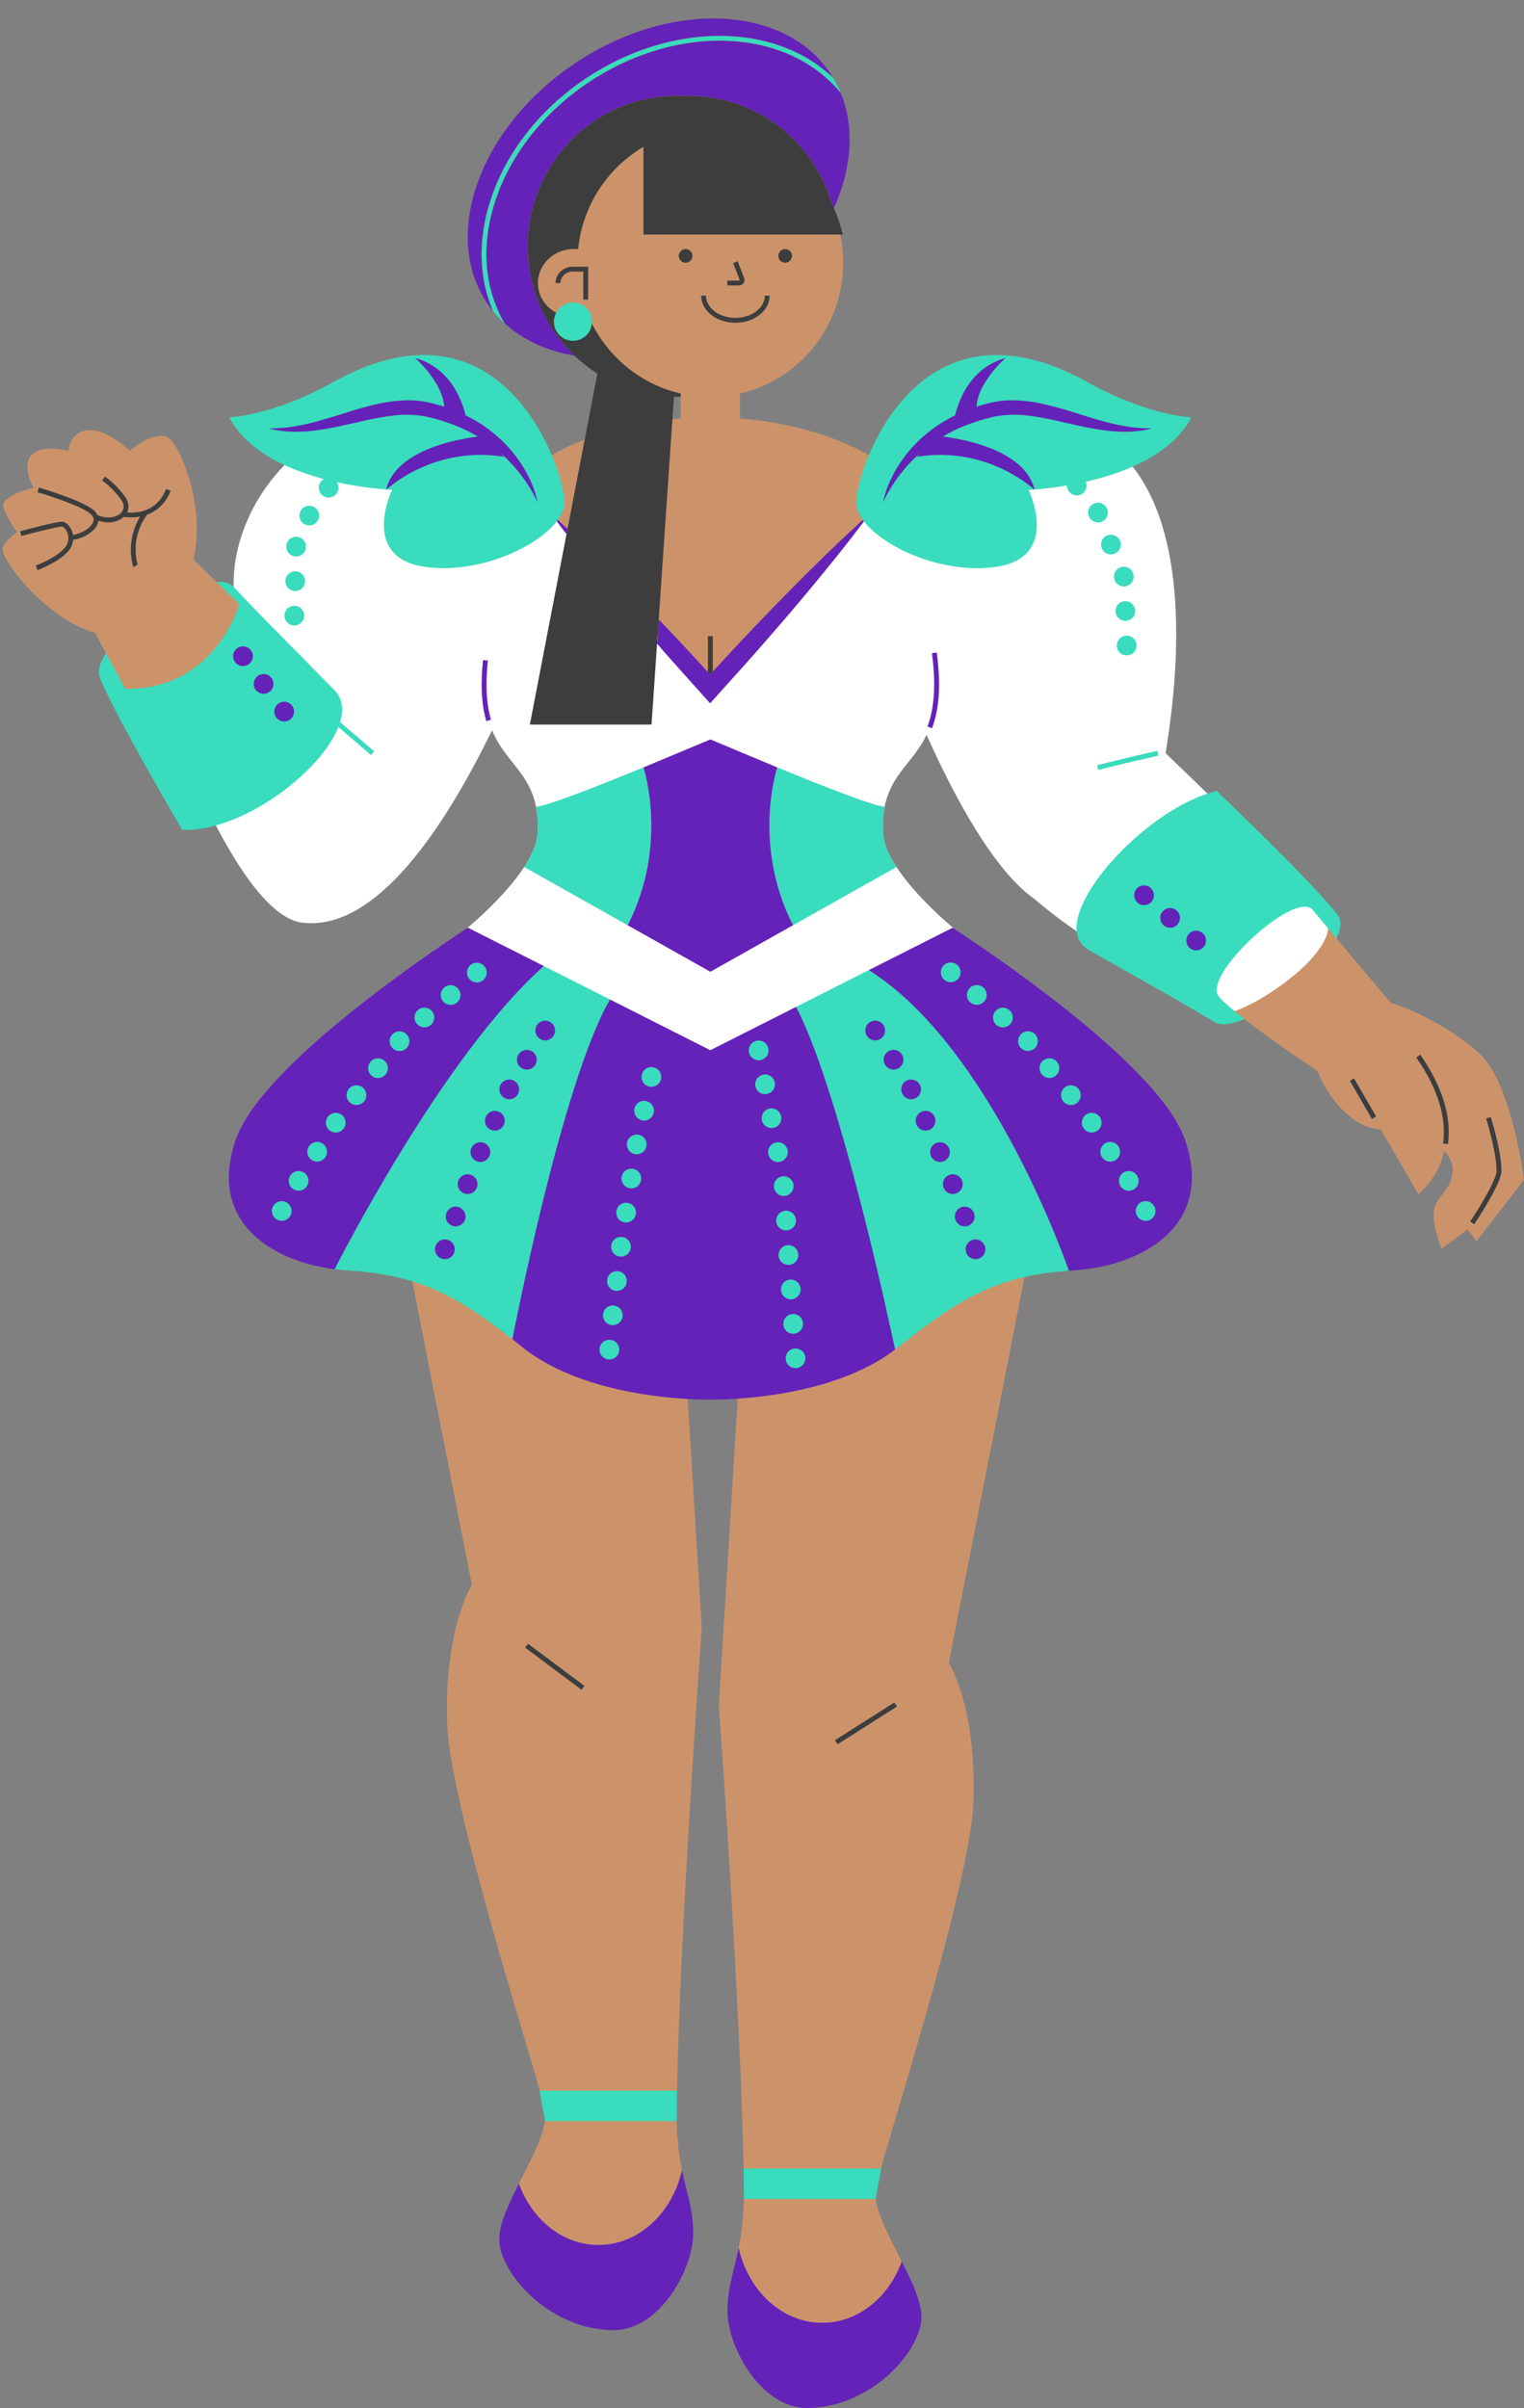
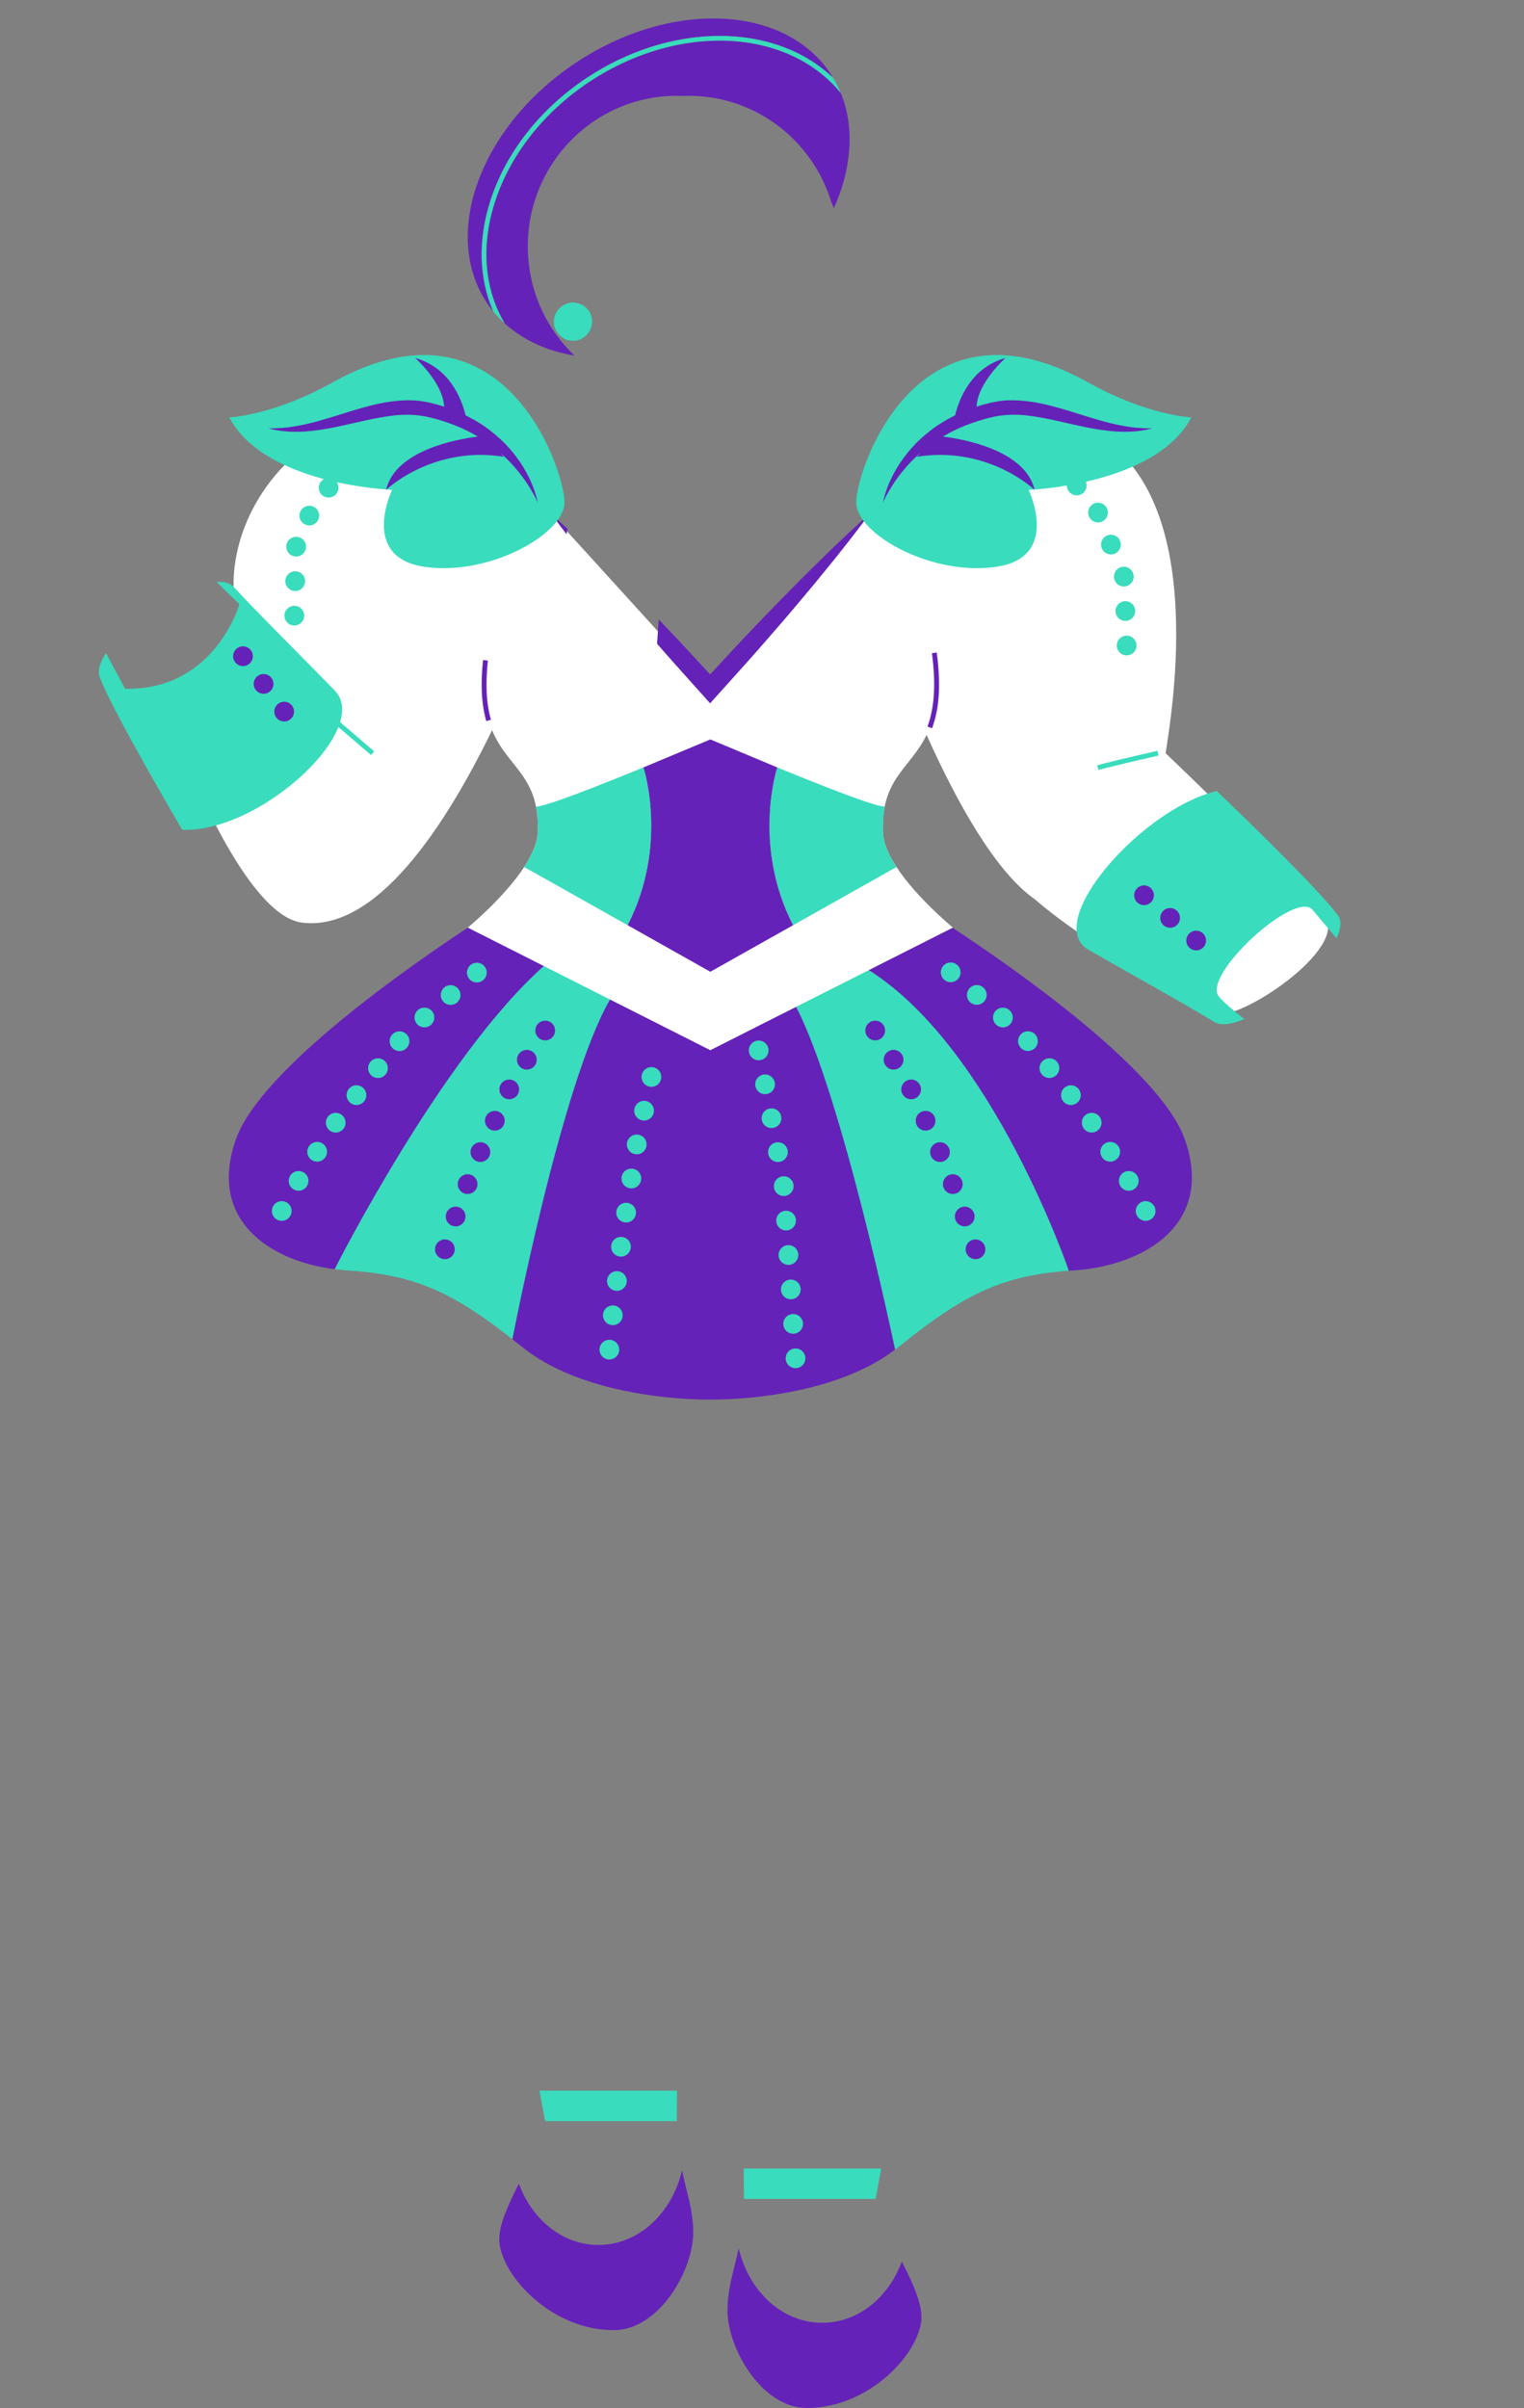
<svg xmlns="http://www.w3.org/2000/svg" height="503.9" preserveAspectRatio="xMidYMid meet" version="1.0" viewBox="-458.2 31.9 318.9 503.9" width="318.9" zoomAndPan="magnify">
  <rect x="-458.2" y="31.9" width="318.9" height="503.9" fill="#808080" stroke="none" />
  <g id="change1_1">
-     <path d="M-148.198,252.765c-3.527-3.573-11.54-8.691-19.011-11.042c-2.572-3.062-7.442-8.862-11.336-13.499 c-0.247-0.294-0.489-0.582-0.727-0.865c0.481-1.128,0.822-2.498,0.182-3.369c-4.044-5.502-21.873-22.655-24.8-25.461 c-0.396,0.107-0.829,0.239-1.327,0.402l-0.587,0.192l-0.442-0.431c-5.001-4.877-8.744-8.45-8.746-8.452l-0.377-0.359l0.071-0.516 c0.047-0.338,0.118-0.802,0.206-1.381c5.191-33.946-0.888-50.174-6.902-57.809l-0.813-1.033l1.203-0.529 c5.089-2.239,8.786-5.1,11.014-8.517c-3.202-0.411-10.774-1.907-20.44-7.297c-6.659-3.714-12.915-5.597-18.594-5.597 c-15.591,0-23.246,14.205-25.814,20.313l-0.441,1.048l-0.878-0.49c0.125-0.317,0.244-0.63,0.38-0.954 c-7.353-4.099-16.725-6.843-26.983-7.64v-5.228c12.371-2.847,21.607-14.017,21.607-27.373c0-2.026-0.217-4-0.621-5.905h-1.041 l-0.216-1.018h0.457c-0.285-0.963-0.762-2.418-1.469-4.124l-0.168-0.406l0.179-0.4c3.679-8.214,4.192-16.457,1.444-23.213 c-0.202-0.498-0.44-1.019-0.766-1.662c-0.247-0.488-0.53-0.996-0.843-1.511l-0.107-0.177c-0.134-0.222-0.267-0.444-0.412-0.661 c-4.692-7.003-13.31-11.02-23.645-11.02c-9.421,0-19.492,3.27-28.356,9.209c-9.412,6.305-16.469,14.887-19.868,24.167 c-3.359,9.166-2.735,17.907,1.757,24.612c0.664,0.991,1.419,1.932,2.342,2.909c3.751,3.961,9.023,6.596,15.244,7.619l0.311,0.051 l0.228,0.218c1.429,1.366,2.994,2.594,4.653,3.652l0.583,0.372l-2.897,15.058l-0.526,0.203c-0.201,0.078-0.397,0.163-0.597,0.242 l0.229-1.192c-2.45,0.948-4.752,2.027-6.889,3.217c0.136,0.324,0.255,0.637,0.38,0.954l-0.878,0.49l-0.441-1.048 c-2.568-6.108-10.223-20.313-25.814-20.313c-5.679,0-11.935,1.883-18.594,5.597c-9.665,5.391-17.237,6.886-20.44,7.297 c2.122,3.253,5.58,6.004,10.302,8.193l1.308,0.607l-1.009,1.03c-6.64,6.774-10.521,16.02-10.381,24.735l0.043,2.677l-1.811-1.972 c-0.361-0.392-0.959-0.61-1.754-0.668l-1.046-1.02l-4.837-4.713c2.626-11.515-2.872-23.313-4.861-25.152 c-2.715-2.51-8.545,2.426-8.545,2.426s-4.271-4.481-8.433-4.309c-4.161,0.172-4.295,4.315-4.295,4.315s-5.633-1.481-7.79,0.891 c-2.157,2.371,0.478,6.838,0.478,6.838s-4.188,0.79-6.08,2.828c-0.879,0.946,0.686,3.732,2.614,6.445 c-1.573,1.185-2.754,2.351-2.989,3.299c-0.573,2.313,8.868,14.738,19.313,17.786l2.284,4.247l0.555,1.033 c-0.916,1.516-1.235,2.773-0.908,3.649c2.385,6.398,14.846,27.773,16.895,31.272c0.063,0.001,0.127,0.001,0.19,0.001 c1.83,0,3.848-0.302,5.999-0.898l0.795-0.22l0.38,0.731c6.412,12.327,12.36,19.17,17.204,19.79c0.608,0.078,1.227,0.117,1.84,0.117 c14.502,0,28.079-21.651,36.916-39.813l0.993-2.042l0.864,2.1c1.1,2.673,2.666,4.645,4.181,6.552c2.063,2.596,4.195,5.281,5.06,9.6 c0.082,0.394,0.151,0.804,0.208,1.228c0.045,0.329,0.077,0.676,0.108,1.027l0.035,0.358c0.03,0.429,0.047,0.877,0.057,1.383 l0.004,0.132c0.005,0.524-0.003,1.07-0.028,1.637c-0.006,0.141-0.022,0.284-0.038,0.428l-0.022,0.212 c-0.007,0.085-0.015,0.169-0.028,0.256c-0.02,0.137-0.048,0.275-0.096,0.513c0,0-0.058,0.302-0.083,0.405 c-0.036,0.149-0.079,0.301-0.123,0.452c0,0-0.101,0.356-0.136,0.466c-0.054,0.167-0.115,0.335-0.191,0.544l-0.138,0.367 c-0.071,0.178-0.148,0.359-0.225,0.534l-0.167,0.373c-0.085,0.182-0.173,0.365-0.266,0.551l-0.188,0.365 c-0.094,0.179-0.19,0.358-0.291,0.538l-0.223,0.387c-0.097,0.168-0.196,0.335-0.298,0.5c-0.098,0.161-0.2,0.321-0.303,0.481 c-3.314,5.183-8.659,10.128-11.02,12.191l0.229,0.117l-1.462,0.962c-9.98,6.567-42.944,29.126-48.121,43.717 c-2.161,6.092-1.904,11.379,0.764,15.713c3.293,5.349,10.233,9.058,19.078,10.179c0.847,0.106,1.675,0.186,2.46,0.236 c0.899,0.058,1.77,0.125,2.623,0.204l0.951,0.101c0.503,0.052,1.007,0.104,1.493,0.165c0.3,0.037,0.592,0.081,0.883,0.123 l0.65,0.094c0.276,0.039,0.552,0.078,0.823,0.122c0.34,0.056,0.671,0.118,1.003,0.181l0.567,0.105 c0.235,0.044,0.47,0.087,0.702,0.135c0.36,0.075,0.714,0.158,1.068,0.242l0.372,0.087c0.256,0.06,0.511,0.118,0.765,0.183 c0.377,0.097,0.749,0.204,1.121,0.31c0,0,0.679,0.194,0.909,0.264l0.582,0.18l0.227,1.155c-0.329-0.112-0.658-0.225-0.99-0.328 c-0.039-0.012-0.079-0.022-0.118-0.034l12.482,63.588c0,0-5.726,8.67-5.195,28.673c0.412,15.523,15.163,62.203,19.412,77.107h1.04 l0.221,1.018h-0.128l0.973,5.316l-0.004,0.029h-1.026l-0.001-0.005c-0.498,3.652-3.103,8.422-5.474,13.105 c0.158,0.429,0.33,0.849,0.511,1.262c-0.152,0.303-0.31,0.606-0.458,0.909l-0.353,0.73l-0.389,0.822l-0.381,0.834l-0.367,0.841 c-0.394,0.928-0.708,1.761-0.983,2.617c-0.079,0.247-0.152,0.49-0.243,0.825c-0.063,0.231-0.119,0.458-0.166,0.671l-0.022,0.101 c-0.049,0.224-0.09,0.444-0.134,0.726c-0.035,0.23-0.063,0.456-0.08,0.678l-0.004,0.053c-0.034,0.458-0.031,0.857,0.009,1.217 c0.165,1.46,0.76,3.125,1.724,4.817c3.429,6.033,11.517,12.527,21.173,12.527c8.627,0,15.629-11.725,15.629-19.377 c0-0.547-0.023-1.069-0.057-1.578l-0.025-0.291c-0.032-0.408-0.072-0.809-0.122-1.204l-0.048-0.351 c-0.055-0.388-0.116-0.774-0.185-1.156l-0.047-0.265c-0.249-1.312-0.569-2.614-0.908-3.992l-0.349-1.43c0,0-0.089-0.38-0.172-0.736 c0.222-0.673,0.425-1.356,0.587-2.06c0.041,0.2,0.084,0.382,0.126,0.577c-0.631-2.944-1.163-6.443-1.231-11.151l-0.003,0.284h-1.007 c-0.002-0.1-0.007-0.192-0.008-0.293l0.057-6.032c0-0.012,0.001-0.025,0.001-0.038h1.018l-0.001,0.057 c0.698-35.401,5.186-96.951,5.186-96.951l-2.942-47.845c-0.321-0.018-0.677-0.043-1.024-0.066l-0.062-1.015l1.143,0.065 c1.96,0.109,3.418,0.125,4.113,0.125c0.345,0,0.531-0.004,0.582-0.004c0.007,0,0.196,0.004,0.545,0.004 c0.862,0,2.67-0.024,5.099-0.187l1.155-0.078l-0.062,1.016c-0.346,0.027-0.7,0.056-1.025,0.078l-3.948,64.197 c0,0,4.488,61.557,5.186,96.957l-0.001-0.063h1.018c0,0.018,0.001,0.036,0.001,0.054l0.056,6.041 c-0.001,0.093-0.006,0.177-0.008,0.268h-1.008l-0.003-0.284c-0.068,4.706-0.599,8.203-1.23,11.146 c0.041-0.193,0.085-0.374,0.125-0.572c0.162,0.704,0.365,1.387,0.587,2.059c-0.045,0.195-0.089,0.393-0.135,0.585l-0.39,1.602 c-0.338,1.37-0.656,2.665-0.904,3.972l-0.048,0.27c-0.069,0.379-0.13,0.763-0.196,1.232l-0.037,0.274 c-0.05,0.392-0.089,0.791-0.121,1.196l-0.024,0.294c-0.034,0.512-0.057,1.034-0.057,1.58c0,7.652,7.002,19.377,15.629,19.377 c9.656,0,17.745-6.494,21.173-12.528c0.962-1.69,1.559-3.356,1.724-4.815c0.038-0.339,0.043-0.711,0.013-1.193l-0.007-0.077 c-0.018-0.222-0.045-0.448-0.091-0.743c-0.034-0.218-0.076-0.439-0.143-0.753c-0.05-0.225-0.107-0.452-0.194-0.777 c-0.067-0.241-0.139-0.484-0.239-0.8c-0.254-0.786-0.568-1.62-0.964-2.552l-0.364-0.836l-0.662-1.43l-0.467-0.966 c-0.146-0.297-0.303-0.599-0.453-0.898c0.181-0.414,0.353-0.833,0.511-1.263c-2.371-4.683-4.976-9.453-5.474-13.105l-0.001,0.005 h-1.026L-276,491.99l0.974-5.316h-0.215l0.29-1.018h1.059c4.249-14.904,19-61.584,19.412-77.107 c0.531-20.003-5.195-28.673-5.195-28.673l15.855-80.771c-0.305,0.068-0.605,0.142-0.906,0.216c-0.061,0.015-0.122,0.031-0.183,0.046 l0.09-0.459l0.213-0.66l0.741-0.179c0.359-0.079,0.724-0.151,1.148-0.234c0.386-0.077,0.771-0.153,1.165-0.222 c0.311-0.054,0.627-0.102,0.944-0.152l0.161-0.025c0.433-0.067,0.865-0.132,1.309-0.192c0.347-0.046,0.702-0.088,1.063-0.129 c0.488-0.058,0.978-0.112,1.482-0.162c0.32-0.031,0.647-0.06,0.98-0.087c0.673-0.058,1.348-0.114,2.051-0.16 c9.6-0.616,17.557-4.361,21.285-10.016c2.905-4.407,3.247-9.827,1.018-16.111c-5.185-14.612-38.18-37.136-48.169-43.691 l-1.389-1.001l0.203-0.104c-2.343-2.047-7.618-6.927-10.937-12.062c-0.142-0.219-0.28-0.437-0.417-0.661l-0.214-0.36 c-0.104-0.177-0.206-0.353-0.304-0.529c-0.079-0.142-0.155-0.282-0.227-0.42c-0.088-0.164-0.172-0.328-0.254-0.492 c-0.073-0.146-0.143-0.292-0.211-0.437c-0.077-0.164-0.149-0.327-0.219-0.489c-0.063-0.145-0.124-0.289-0.182-0.434 c-0.068-0.17-0.13-0.339-0.208-0.557c-0.044-0.121-0.087-0.242-0.127-0.363c-0.055-0.169-0.101-0.337-0.158-0.537 c0,0-0.082-0.29-0.104-0.383c-0.043-0.18-0.077-0.358-0.109-0.536c0,0-0.061-0.305-0.073-0.386 c-0.036-0.241-0.057-0.479-0.076-0.746l-0.015-0.169c-0.025-0.557-0.033-1.091-0.028-1.607c0.002-0.184,0.01-0.359,0.018-0.534 l0.017-0.438c0.006-0.184,0.012-0.368,0.024-0.544c0.014-0.202,0.035-0.394,0.057-0.586l0.039-0.376 c0.014-0.144,0.028-0.288,0.047-0.427c0.059-0.432,0.128-0.85,0.209-1.248c0.867-4.327,3-7.011,5.063-9.607 c1.334-1.679,2.713-3.414,3.768-5.621l0.948-1.981l0.9,2.003c7.915,17.623,15.653,29.395,22.375,34.044l0.083,0.063 c2.498,2.137,5.395,4.352,8.609,6.586l0.385,0.268l0.047,0.467c0.139,1.392,0.791,2.404,1.994,3.094 c3.434,1.971,6.905,3.932,10.235,5.813c6.161,3.481,11.98,6.769,16.06,9.275c0.356,0.219,0.841,0.33,1.438,0.33 c0.924,0,2.08-0.273,3.419-0.783c0.303,0.242,0.613,0.487,0.932,0.736c6.32,4.929,15.336,10.878,15.336,10.878l0,0 c2.096,5.688,6.853,10.49,10.305,11.607c0.998,0.323,1.984,0.526,2.945,0.66l7.804,13.48c0,0,4.118-3.085,5.451-9.126 c1.059,1.331,1.842,2.749,1.759,4.165c-0.151,2.589-1.109,3.624-3.224,6.448c-2.115,2.824,0.911,9.951,0.911,9.951l5.438-4.079 l1.813,2.51l9.97-12.864C-139.303,278.777-141.764,259.283-148.198,252.765z M-453.221,143.465l-0.548,0.413l-0.221-0.808 c0.076-0.021,0.226-0.062,0.409-0.111L-453.221,143.465z M-449.552,134.705l-0.777,0.148l0.273-0.933 c0.008,0.002,0.04,0.012,0.054,0.016L-449.552,134.705z M-315.758,114.252v0.652v4.576c-0.582,0.045-1.162,0.096-1.738,0.154 l-0.071,1.03l-1.028,0.103l0.406-5.921l0.589,0.981l0.433-1.935c0,0,0.019,0.001,0.025,0.001 C-316.685,114.023-316.225,114.145-315.758,114.252z M-156.222,271.167c0.019-0.139,0.028-0.279,0.044-0.418l0.377,0.475 L-156.222,271.167z" fill="#CC936B" />
-   </g>
+     </g>
  <g id="change2_1">
    <path d="M-203.594,243.846c-3.094-1.847-24.162-11.832-38.125-23.819c-8.218-5.775-16.268-20.26-22.599-34.355 c-3.388,7.085-9.628,9.085-9.116,20.503c0.362,8.145,14.639,19.822,14.639,19.822l-50.764,45.075l-50.764-45.075 c0,0,14.277-11.677,14.639-19.822c0.535-11.928-6.297-13.579-9.55-21.485c-9.855,20.255-24.276,42.249-39.801,40.26 c-11.727-1.502-24.332-34.243-24.332-34.243l12.011-32.046l-1.98-2.489c0,0,0.018-1.002,0.01-1.493 c-0.238-14.888,10.574-29.757,24.302-34.028c19.657-6.115,31.783,8.851,37.932,20.299l4.21-1.538l33.273,36.612l33.375-36.612 l4.21,1.538c6.149-11.448,18.275-26.415,37.932-20.299c30.544,9.503,20.692,62.421,19.804,68.855c0,0,27.951,26.675,33.266,33.883 C-175.709,230.595-199.818,246.1-203.594,243.846z" fill="#FFF" />
  </g>
  <g id="change3_1">
    <path d="M-211.258,270.574c2.228,6.283,1.884,11.704-1.021,16.11c-3.728,5.655-11.686,9.402-21.289,10.022 c-0.453,0.029-0.881,0.068-1.321,0.102c0.229,0.634,0.348,0.983,0.348,0.983c-0.338,0.025-0.657,0.06-0.988,0.088 c-0.325,0.028-0.65,0.055-0.968,0.087c-0.495,0.048-0.98,0.103-1.461,0.16c-0.351,0.041-0.704,0.082-1.048,0.128 c-0.436,0.058-0.863,0.123-1.289,0.189c-0.364,0.056-0.729,0.112-1.087,0.174c-0.393,0.069-0.78,0.145-1.165,0.221 c-0.369,0.073-0.74,0.145-1.103,0.225c-0.363,0.08-0.721,0.169-1.078,0.257c-0.371,0.091-0.742,0.181-1.107,0.28 c-0.34,0.092-0.675,0.195-1.011,0.295c-0.373,0.111-0.747,0.221-1.116,0.342c-0.322,0.105-0.64,0.222-0.96,0.335 c-0.376,0.133-0.752,0.264-1.126,0.408c-0.309,0.119-0.618,0.251-0.926,0.378c-0.38,0.157-0.76,0.31-1.139,0.479 c-0.3,0.134-0.601,0.281-0.901,0.422c-0.388,0.183-0.775,0.362-1.165,0.558c-0.293,0.148-0.589,0.31-0.883,0.466 c-0.399,0.211-0.797,0.418-1.199,0.644c-0.288,0.162-0.582,0.34-0.872,0.51c-0.415,0.242-0.828,0.48-1.248,0.739 c-0.284,0.175-0.575,0.367-0.861,0.549c-0.436,0.277-0.87,0.549-1.315,0.845c-0.277,0.184-0.564,0.387-0.844,0.579 c-0.466,0.318-0.929,0.63-1.407,0.969c-0.267,0.189-0.546,0.398-0.817,0.594c-0.504,0.365-1.005,0.724-1.524,1.112 c-0.256,0.191-0.525,0.402-0.784,0.599c-0.551,0.418-1.098,0.831-1.668,1.276c-0.139,0.109-0.288,0.23-0.428,0.34 c-0.699,0.549-1.404,1.106-2.136,1.696c-0.244,0.193-0.479,0.387-0.733,0.57c0,0-0.002-0.008-0.002-0.009 c-0.006-0.031-0.087-0.42-0.234-1.107c-12.774,10.034-33.741,10.552-37.846,10.552c-0.355,0-0.547-0.005-0.554-0.005 c-0.053,0-0.245,0.005-0.6,0.005c-4.14,0-25.437-0.521-38.186-10.805c-0.834-0.674-1.642-1.313-2.436-1.933 c-0.143,0.725-0.22,1.124-0.22,1.124c-0.011-0.009-0.021-0.016-0.032-0.025c-0.661-0.52-1.301-1.012-1.936-1.496 c-0.195-0.149-0.395-0.303-0.588-0.449c-0.539-0.407-1.063-0.791-1.586-1.173c-0.266-0.194-0.534-0.391-0.796-0.579 c-0.468-0.335-0.926-0.654-1.382-0.969c-0.296-0.205-0.593-0.41-0.885-0.607c-0.425-0.286-0.843-0.559-1.26-0.828 c-0.307-0.198-0.614-0.395-0.917-0.584c-0.4-0.25-0.796-0.49-1.19-0.725c-0.308-0.183-0.616-0.364-0.921-0.538 c-0.385-0.22-0.768-0.433-1.15-0.64c-0.305-0.165-0.61-0.326-0.913-0.482c-0.378-0.195-0.756-0.385-1.133-0.567 c-0.302-0.146-0.604-0.286-0.906-0.424c-0.376-0.172-0.753-0.341-1.129-0.501c-0.3-0.127-0.601-0.248-0.902-0.368 c-0.379-0.151-0.759-0.301-1.14-0.441c-0.299-0.11-0.6-0.212-0.901-0.314c-0.386-0.132-0.773-0.264-1.163-0.385 c-0.3-0.093-0.606-0.178-0.909-0.265c-0.396-0.113-0.791-0.228-1.193-0.331c-0.307-0.079-0.621-0.149-0.932-0.222 c-0.407-0.096-0.812-0.193-1.227-0.279c-0.322-0.067-0.654-0.125-0.982-0.186c-0.414-0.078-0.825-0.158-1.248-0.228 c-0.365-0.06-0.743-0.11-1.116-0.164c-0.399-0.058-0.792-0.119-1.2-0.171c-0.524-0.066-1.067-0.12-1.608-0.176 c-0.27-0.028-0.531-0.061-0.806-0.087c-0.84-0.078-1.701-0.146-2.588-0.203c-0.842-0.05-1.685-0.131-2.527-0.241 c-0.013-0.002-0.026-0.002-0.039-0.004l0-0.001c0.001-0.002,0.174-0.345,0.495-0.967c-8.637-1.003-15.705-4.594-19.153-9.823 c-2.905-4.408-3.248-9.828-1.021-16.112c5.104-14.364,37.108-36.431,47.633-43.383l15.014,7.587c0.27-0.247,0.541-0.494,0.811-0.733 l13.84,6.994c-0.166,0.287-0.332,0.585-0.498,0.89l21.499,10.864l18.409-9.304c-0.153-0.311-0.306-0.615-0.458-0.909l15.207-7.685 c0.331,0.208,0.659,0.424,0.986,0.642l16.471-8.325C-248.405,234.153-216.361,256.199-211.258,270.574z M-396.612,158.66 c-1.14,0-2.063,0.924-2.063,2.063c0,1.14,0.924,2.063,2.063,2.063c1.14,0,2.063-0.924,2.063-2.063 C-394.549,159.584-395.473,158.66-396.612,158.66z M-396.423,151.441c-1.14,0-2.063,0.924-2.063,2.063 c0,1.14,0.924,2.063,2.063,2.063c1.14,0,2.063-0.924,2.063-2.063C-394.359,152.364-395.283,151.441-396.423,151.441z M-396.233,144.221c-1.14,0-2.063,0.924-2.063,2.063c0,1.14,0.924,2.063,2.063,2.063c1.14,0,2.063-0.924,2.063-2.063 C-394.169,145.145-395.093,144.221-396.233,144.221z M-277.412,140.99c4.363,5.647,16.733,11.136,27.705,9.506 c13.575-2.017,6.736-16.091,6.736-16.091s0.431-0.016,1.194-0.072c-0.01-0.009-0.031-0.027-0.047-0.041 c0.031-0.002,0.058-0.01,0.086-0.018c0.005,0.018,0.011,0.036,0.016,0.054c1.382-0.103,3.813-0.339,6.771-0.841 c0,0.001,0,0.002,0,0.003c0,1.14,0.924,2.063,2.063,2.063c1.14,0,2.063-0.924,2.063-2.063c0-0.28-0.057-0.547-0.158-0.791 c3.14-0.716,6.548-1.727,9.79-3.154c5.113-2.25,9.797-5.528,12.288-10.313c0,0-9.049-0.307-21.627-7.322 c-26.71-14.897-40.517,2.541-45.843,15.21c-1.848,4.395-2.677,8.217-2.668,9.915c0.007,1.167,0.512,2.405,1.402,3.641 C-277.566,140.782-277.492,140.886-277.412,140.99z M-391.414,139.786c0-1.14-0.924-2.063-2.063-2.063 c-1.14,0-2.063,0.924-2.063,2.063c0,1.14,0.924,2.063,2.063,2.063C-392.338,141.849-391.414,140.925-391.414,139.786z M-345.729,206.651c-0.011,0.105-0.016,0.209-0.032,0.315c-0.022,0.152-0.057,0.307-0.087,0.461 c-0.024,0.122-0.045,0.243-0.074,0.366c-0.037,0.155-0.084,0.313-0.129,0.47c-0.035,0.124-0.069,0.247-0.109,0.371 c-0.052,0.161-0.111,0.323-0.17,0.485c-0.044,0.121-0.088,0.242-0.136,0.364c-0.067,0.168-0.139,0.337-0.213,0.505 c-0.051,0.117-0.102,0.233-0.157,0.35c-0.08,0.173-0.164,0.346-0.251,0.52c-0.058,0.116-0.118,0.233-0.179,0.349 c-0.09,0.172-0.183,0.343-0.279,0.515c-0.07,0.125-0.142,0.249-0.215,0.374c-0.094,0.16-0.188,0.32-0.286,0.481 c-0.095,0.155-0.194,0.31-0.293,0.464c-0.058,0.091-0.113,0.183-0.173,0.274l21.643,12.179c8.656-16.899,3.306-33.014,3.305-33.015 c-9.592,3.934-20.862,8.369-22.484,8.181h0c0.077,0.372,0.142,0.759,0.197,1.159c0.043,0.313,0.073,0.644,0.102,0.976 c0.01,0.116,0.026,0.225,0.034,0.344c0.029,0.411,0.045,0.841,0.052,1.282c0.001,0.059,0.006,0.112,0.006,0.172 c0.006,0.509-0.002,1.036-0.026,1.586C-345.689,206.334-345.712,206.494-345.729,206.651z M-334.293,99.208 c0-2.212-1.793-4.005-4.005-4.005c-1.532,0-2.848,0.87-3.521,2.134c-0.299,0.561-0.484,1.191-0.484,1.87 c0,2.212,1.793,4.005,4.005,4.005c2.07,0,3.753-1.576,3.963-3.59C-334.32,99.485-334.293,99.35-334.293,99.208z M-178.269,223.387 c-4.49-6.11-25.324-25.983-25.324-25.983c-0.638,0.15-1.287,0.346-1.941,0.56c-12.859,4.228-28.208,20.44-27.369,28.819 c0.165,1.643,0.95,2.985,2.5,3.875c9.861,5.659,20.03,11.24,26.268,15.072c1.39,0.854,3.671,0.516,6.322-0.585 c-2.336-1.821-4.306-3.504-5.313-4.695c-3.733-4.412,15.98-22.468,19.584-18.177c1.003,1.194,2.852,3.396,4.996,5.95 C-177.611,226.274-177.401,224.569-178.269,223.387z M-344.147,475.724l0.001,0.005h27.556l0.003-0.284l0.056-6.022l0.001-0.057 h-28.781L-344.147,475.724z M-355.035,96.997c0.377,0.467,0.771,0.916,1.18,1.349c0.011,0.012,0.022,0.023,0.033,0.035 c0.408,0.431,0.832,0.846,1.27,1.244c-0.009-0.015-0.016-0.03-0.025-0.045c-4.267-7.243-5.009-16.186-2.058-25.375 c3.148-9.804,10.111-18.706,19.606-25.067c8.396-5.625,18.123-8.722,27.388-8.722c10.599,0,19.705,3.991,25.4,11.016l0,0 c0,0,0-0.001-0.001-0.001c-0.23-0.564-0.484-1.119-0.761-1.665c-0.013-0.025-0.026-0.049-0.039-0.074 c-0.273-0.535-0.566-1.061-0.88-1.579c0,0,0,0,0-0.001l0,0c-5.888-5.592-14.227-8.715-23.719-8.715 c-9.465,0-19.392,3.159-27.954,8.894c-9.685,6.488-16.79,15.58-20.009,25.602c-2.634,8.203-2.408,16.229,0.568,23.101 C-355.035,96.995-355.035,96.996-355.035,96.997z M-302.585,485.719l0.056,6.016l0.003,0.284h27.556l0.001-0.005l1.164-6.359 h-28.781L-302.585,485.719z M-387.393,184.034l6.832,5.858l0.663-0.774l-7.134-6.117c0.779-2.594,0.529-4.924-1.147-6.642 c-7.938-8.14-16.195-16.29-21.148-21.681c-0.757-0.824-2.001-1.114-3.551-0.999l4.764,4.642c0,0-5.091,18.095-23.905,17.695 l-3.999-7.436c-1.26,1.9-1.82,3.66-1.307,5.037c2.649,7.106,17.256,31.918,17.256,31.918c2.237,0.102,4.625-0.244,7.054-0.917 C-402.161,201.614-390.474,191.864-387.393,184.034z M-215.782,190.002l-0.223-0.994c-0.079,0.018-7.955,1.789-12.607,3.016 l0.26,0.984C-223.718,191.786-215.86,190.019-215.782,190.002z M-224.505,166.973c0,1.14,0.924,2.063,2.063,2.063 c1.14,0,2.063-0.924,2.063-2.063c0-1.14-0.924-2.063-2.063-2.063C-223.581,164.91-224.505,165.833-224.505,166.973z M-223.036,150.485c-1.14,0-2.063,0.924-2.063,2.063c0,1.14,0.924,2.063,2.063,2.063c1.14,0,2.063-0.924,2.063-2.063 C-220.973,151.409-221.897,150.485-223.036,150.485z M-222.717,157.693c-1.14,0-2.063,0.924-2.063,2.063 c0,1.14,0.924,2.063,2.063,2.063c1.14,0,2.063-0.924,2.063-2.063C-220.654,158.617-221.578,157.693-222.717,157.693z M-225.738,143.788c-1.14,0-2.063,0.924-2.063,2.063c0,1.14,0.924,2.063,2.063,2.063c1.14,0,2.063-0.924,2.063-2.063 C-223.675,144.712-224.599,143.788-225.738,143.788z M-228.44,137.09c-1.14,0-2.063,0.924-2.063,2.063 c0,1.14,0.924,2.063,2.063,2.063c1.14,0,2.063-0.924,2.063-2.063C-226.377,138.014-227.3,137.09-228.44,137.09z M-398.655,129.214 c2.692,1.248,5.526,2.204,8.245,2.927c-0.644,0.349-1.086,1.023-1.086,1.807c0,1.14,0.924,2.063,2.063,2.063 c1.14,0,2.063-0.924,2.063-2.063c0-0.427-0.13-0.824-0.353-1.154c4.338,0.961,8.378,1.378,10.385,1.536 c-0.001,0.001-0.002,0.002-0.003,0.003c0.083,0.006,0.147,0.01,0.222,0.015c0.015,0.001,0.037,0.003,0.052,0.004c0,0,0,0,0-0.001 c0.581,0.04,0.92,0.053,0.92,0.053s-6.84,14.074,6.736,16.091c10.978,1.631,23.357-3.866,27.713-9.516 c0.074-0.096,0.141-0.191,0.21-0.287c0.896-1.242,1.406-2.485,1.412-3.656c0.009-1.698-0.82-5.521-2.668-9.915 c-5.326-12.67-19.133-30.108-45.843-15.21c-12.578,7.015-21.627,7.322-21.627,7.322C-407.84,123.788-403.48,126.977-398.655,129.214 z M-273.403,203.168c0.018-0.256,0.048-0.495,0.074-0.74c0.021-0.194,0.035-0.395,0.061-0.583c0.056-0.41,0.122-0.805,0.201-1.185 c0,0-0.001,0-0.002,0c-1.627,0.185-12.893-4.248-22.482-8.181c0,0.001-5.35,16.116,3.305,33.015l21.643-12.179 c-0.033-0.05-0.063-0.101-0.095-0.151c-0.137-0.211-0.271-0.423-0.4-0.634c-0.072-0.117-0.14-0.234-0.209-0.351 c-0.1-0.169-0.197-0.338-0.291-0.507c-0.075-0.135-0.147-0.269-0.218-0.403c-0.083-0.156-0.163-0.311-0.24-0.467 c-0.069-0.139-0.136-0.277-0.201-0.415c-0.072-0.154-0.14-0.308-0.206-0.461c-0.059-0.135-0.117-0.271-0.171-0.406 c-0.063-0.159-0.121-0.316-0.177-0.474c-0.046-0.128-0.093-0.256-0.134-0.383c-0.054-0.166-0.099-0.33-0.145-0.494 c-0.033-0.117-0.068-0.235-0.097-0.352c-0.043-0.177-0.074-0.351-0.107-0.526c-0.019-0.102-0.043-0.205-0.058-0.306 c-0.032-0.214-0.05-0.425-0.064-0.636c-0.004-0.056-0.015-0.115-0.017-0.171c-0.023-0.539-0.032-1.057-0.027-1.556 c0.002-0.25,0.018-0.482,0.027-0.723C-273.424,203.655-273.42,203.403-273.403,203.168z" fill="#39DCBC" />
  </g>
  <g id="change4_1">
    <path d="M-356.27,95.338c-9.671-14.437-1.438-36.909,18.39-50.192c19.828-13.283,43.742-12.347,53.414,2.09 c0.192,0.287,0.366,0.583,0.544,0.876c-5.888-5.592-14.227-8.715-23.719-8.715c-9.465,0-19.392,3.159-27.954,8.894 c-9.685,6.488-16.79,15.58-20.009,25.602c-2.634,8.203-2.408,16.229,0.568,23.101C-355.469,96.464-355.884,95.915-356.27,95.338z M-307.641,40.415c-9.265,0-18.991,3.098-27.388,8.722c-9.495,6.36-16.458,15.263-19.606,25.067 c-2.951,9.189-2.209,18.131,2.058,25.375c3.878,3.536,8.905,5.794,14.574,6.725c-6.005-5.739-9.757-13.858-9.757-22.867 c0-17.389,13.959-31.487,31.179-31.487c0.423,0,0.842,0.015,1.26,0.032c0.419-0.017,0.838-0.032,1.26-0.032 c14.012,0,25.864,9.335,29.794,22.183c0.203,0.45,0.392,0.887,0.567,1.309c3.698-8.254,4.39-16.804,1.459-24.011 C-287.935,44.406-297.042,40.415-307.641,40.415z M-313.223,497.134c-0.033-0.424-0.075-0.842-0.127-1.251 c-0.016-0.123-0.033-0.245-0.05-0.367c-0.057-0.402-0.12-0.8-0.191-1.194c-0.017-0.092-0.032-0.185-0.05-0.276 c-0.334-1.765-0.793-3.497-1.252-5.404c-0.017-0.071-0.034-0.141-0.051-0.212c-0.08-0.337-0.159-0.68-0.238-1.03 c-0.059-0.263-0.118-0.533-0.176-0.805c-0.042-0.195-0.085-0.378-0.126-0.577c-2.077,9-9.123,15.629-17.482,15.629 c-7.473,0-13.888-5.274-16.657-12.818c-0.29,0.573-0.577,1.145-0.856,1.713c-0.002,0.004-0.004,0.007-0.005,0.011 c-0.121,0.246-0.239,0.491-0.357,0.736c-0.037,0.077-0.074,0.154-0.11,0.231c-0.095,0.2-0.189,0.399-0.281,0.597 c-0.058,0.124-0.114,0.248-0.171,0.371c-0.074,0.161-0.147,0.322-0.219,0.483c-0.079,0.177-0.156,0.353-0.232,0.53 c-0.048,0.11-0.096,0.22-0.143,0.329c-0.383,0.903-0.72,1.783-0.994,2.633c-0.008,0.024-0.015,0.047-0.022,0.071 c-0.083,0.26-0.159,0.517-0.229,0.77c-0.009,0.033-0.018,0.066-0.027,0.1c-0.066,0.246-0.126,0.488-0.179,0.727 c-0.007,0.032-0.014,0.064-0.021,0.096c-0.052,0.243-0.097,0.483-0.135,0.719c-0.004,0.023-0.008,0.046-0.011,0.069 c-0.039,0.255-0.069,0.505-0.089,0.751c0,0.001,0,0.003,0,0.004c-0.04,0.509-0.043,0.998,0.009,1.461 c0.183,1.62,0.825,3.406,1.85,5.206c3.656,6.424,12.179,13.039,22.056,13.039c9.54,0,16.647-12.564,16.647-20.394 c0-0.568-0.021-1.114-0.057-1.647C-313.204,497.333-313.215,497.235-313.223,497.134z M-265.414,516.055 c-0.02-0.245-0.05-0.496-0.089-0.751c-0.003-0.023-0.008-0.046-0.011-0.069c-0.037-0.236-0.082-0.476-0.135-0.719 c-0.007-0.032-0.014-0.064-0.021-0.096c-0.053-0.239-0.113-0.481-0.179-0.727c-0.009-0.033-0.017-0.066-0.027-0.1 c-0.07-0.254-0.146-0.51-0.229-0.77c-0.008-0.024-0.014-0.047-0.022-0.071c-0.274-0.85-0.611-1.73-0.994-2.633 c-0.046-0.109-0.095-0.219-0.143-0.329c-0.076-0.176-0.152-0.352-0.232-0.53c-0.072-0.16-0.145-0.321-0.219-0.483 c-0.057-0.124-0.113-0.247-0.171-0.371c-0.092-0.198-0.186-0.398-0.281-0.597c-0.037-0.077-0.073-0.154-0.11-0.231 c-0.118-0.245-0.236-0.49-0.357-0.736c-0.002-0.004-0.004-0.007-0.005-0.011c-0.279-0.568-0.566-1.14-0.856-1.713 c-2.769,7.544-9.184,12.818-16.657,12.818c-8.359,0-15.405-6.628-17.482-15.629c-0.04,0.198-0.084,0.379-0.125,0.572 c-0.059,0.275-0.118,0.548-0.178,0.814c-0.078,0.346-0.156,0.685-0.235,1.018c-0.019,0.078-0.037,0.156-0.056,0.233 c-0.457,1.901-0.915,3.628-1.248,5.388c-0.018,0.093-0.034,0.188-0.051,0.281c-0.071,0.392-0.134,0.788-0.19,1.188 c-0.017,0.123-0.035,0.247-0.05,0.371c-0.052,0.408-0.093,0.823-0.126,1.246c-0.008,0.102-0.019,0.202-0.026,0.305 c-0.035,0.533-0.057,1.078-0.057,1.646c0,7.83,7.107,20.393,16.647,20.393c9.877,0,18.4-6.615,22.056-13.039 c1.025-1.8,1.667-3.586,1.85-5.206c0.052-0.463,0.049-0.952,0.009-1.461C-265.414,516.058-265.414,516.057-265.414,516.055z M-385.613,297.72c0.887,0.058,1.748,0.126,2.588,0.203c-0.842-0.078-1.704-0.145-2.593-0.202c-0.84-0.054-1.682-0.136-2.522-0.242 C-387.298,297.589-386.455,297.67-385.613,297.72z M-371.922,299.997c0.039,0.012,0.079,0.022,0.118,0.034 c-0.3-0.093-0.606-0.178-0.909-0.265C-372.449,299.842-372.184,299.916-371.922,299.997z M-388.178,297.475 c-13.637-1.729-26.64-10.318-20.636-27.238c5.22-14.712,37.107-36.717,48.521-44.227l15.895,8.033 C-365.777,252.986-388.164,297.447-388.178,297.475z M-397.183,285.296c0-1.14-0.924-2.063-2.063-2.063 c-1.14,0-2.063,0.924-2.063,2.063c0,1.14,0.924,2.063,2.063,2.063C-398.107,287.359-397.183,286.435-397.183,285.296z M-393.657,278.994c0-1.14-0.924-2.063-2.063-2.063c-1.14,0-2.063,0.924-2.063,2.063c0,1.14,0.924,2.063,2.063,2.063 C-394.581,281.057-393.657,280.133-393.657,278.994z M-389.772,272.905c0-1.14-0.924-2.063-2.063-2.063 c-1.14,0-2.063,0.924-2.063,2.063c0,1.14,0.924,2.063,2.063,2.063C-390.696,274.969-389.772,274.045-389.772,272.905z M-385.888,266.817c0-1.14-0.924-2.063-2.063-2.063c-1.14,0-2.063,0.924-2.063,2.063c0,1.14,0.924,2.063,2.063,2.063 C-386.811,268.88-385.888,267.957-385.888,266.817z M-381.547,261.055c0-1.14-0.924-2.063-2.063-2.063 c-1.14,0-2.063,0.924-2.063,2.063c0,1.14,0.924,2.063,2.063,2.063C-382.471,263.118-381.547,262.194-381.547,261.055z M-377.042,255.41c0-1.14-0.924-2.063-2.063-2.063c-1.14,0-2.063,0.924-2.063,2.063c0,1.14,0.924,2.063,2.063,2.063 C-377.966,257.474-377.042,256.55-377.042,255.41z M-372.537,249.765c0-1.14-0.924-2.063-2.063-2.063 c-1.14,0-2.063,0.924-2.063,2.063c0,1.14,0.924,2.063,2.063,2.063C-373.461,251.829-372.537,250.905-372.537,249.765z M-367.327,244.802c0-1.14-0.924-2.063-2.063-2.063c-1.14,0-2.063,0.924-2.063,2.063c0,1.14,0.924,2.063,2.063,2.063 C-368.251,246.865-367.327,245.941-367.327,244.802z M-361.841,240.105c0-1.14-0.924-2.063-2.063-2.063 c-1.14,0-2.063,0.924-2.063,2.063c0,1.14,0.924,2.063,2.063,2.063C-362.765,242.168-361.841,241.244-361.841,240.105z M-356.355,235.408c0-1.14-0.924-2.063-2.063-2.063c-1.14,0-2.063,0.924-2.063,2.063c0,1.14,0.924,2.063,2.063,2.063 C-357.279,237.471-356.355,236.547-356.355,235.408z M-303.823,324.564c-3.501,0.235-5.735,0.186-5.735,0.186 s-1.814,0.04-4.729-0.123c-7.948-0.445-24.154-2.41-34.669-10.895c-0.703-0.568-1.379-1.1-2.052-1.629 c0.011,0.009,0.021,0.016,0.032,0.025c0,0,10.246-53.497,20.417-71.089l21,10.613l17.952-9.073 c9.656,18.675,20.628,71.346,20.706,71.718C-280.985,321.966-295.774,324.025-303.823,324.564z M-289.672,316.119 c0-1.14-0.924-2.063-2.063-2.063c-1.14,0-2.063,0.924-2.063,2.063c0,1.14,0.924,2.063,2.063,2.063 C-290.596,318.182-289.672,317.258-289.672,316.119z M-290.166,308.914c0-1.14-0.924-2.063-2.063-2.063 c-1.14,0-2.063,0.924-2.063,2.063c0,1.14,0.924,2.063,2.063,2.063C-291.09,310.977-290.166,310.053-290.166,308.914z M-290.66,301.708c0-1.14-0.924-2.063-2.063-2.063c-1.14,0-2.063,0.924-2.063,2.063c0,1.14,0.924,2.063,2.063,2.063 C-291.583,303.772-290.66,302.848-290.66,301.708z M-293.217,292.44c-1.14,0-2.063,0.924-2.063,2.063 c0,1.14,0.924,2.063,2.063,2.063c1.14,0,2.063-0.924,2.063-2.063C-291.153,293.364-292.077,292.44-293.217,292.44z M-291.647,287.298c0-1.14-0.924-2.063-2.063-2.063c-1.14,0-2.063,0.924-2.063,2.063c0,1.14,0.924,2.063,2.063,2.063 C-292.571,289.362-291.647,288.438-291.647,287.298z M-294.204,278.03c-1.14,0-2.063,0.924-2.063,2.063 c0,1.14,0.924,2.063,2.063,2.063c1.14,0,2.063-0.924,2.063-2.063C-292.141,278.953-293.064,278.03-294.204,278.03z M-295.417,270.917c-1.14,0-2.063,0.924-2.063,2.063c0,1.14,0.924,2.063,2.063,2.063c1.14,0,2.063-0.924,2.063-2.063 C-293.354,271.841-294.277,270.917-295.417,270.917z M-296.761,263.821c-1.14,0-2.063,0.924-2.063,2.063 c0,1.14,0.924,2.063,2.063,2.063c1.14,0,2.063-0.924,2.063-2.063C-294.697,264.745-295.621,263.821-296.761,263.821z M-298.104,256.725c-1.14,0-2.063,0.924-2.063,2.063c0,1.14,0.924,2.063,2.063,2.063c1.14,0,2.063-0.924,2.063-2.063 C-296.041,257.649-296.965,256.725-298.104,256.725z M-301.511,251.692c0,1.14,0.924,2.063,2.063,2.063 c1.14,0,2.063-0.924,2.063-2.063c0-1.14-0.924-2.063-2.063-2.063C-300.588,249.629-301.511,250.553-301.511,251.692z M-328.627,314.306c0-1.14-0.924-2.063-2.063-2.063c-1.14,0-2.063,0.924-2.063,2.063c0,1.14,0.924,2.063,2.063,2.063 C-329.551,316.37-328.627,315.446-328.627,314.306z M-327.902,307.121c0-1.14-0.924-2.063-2.063-2.063 c-1.14,0-2.063,0.924-2.063,2.063c0,1.14,0.924,2.063,2.063,2.063C-328.825,309.184-327.902,308.26-327.902,307.121z M-327.049,299.949c0-1.14-0.924-2.063-2.063-2.063c-1.14,0-2.063,0.924-2.063,2.063c0,1.14,0.924,2.063,2.063,2.063 C-327.973,302.013-327.049,301.089-327.049,299.949z M-326.197,292.778c0-1.14-0.924-2.063-2.063-2.063 c-1.14,0-2.063,0.924-2.063,2.063c0,1.14,0.924,2.063,2.063,2.063C-327.121,294.841-326.197,293.917-326.197,292.778z M-325.121,285.636c0-1.14-0.924-2.063-2.063-2.063c-1.14,0-2.063,0.924-2.063,2.063c0,1.14,0.924,2.063,2.063,2.063 C-326.045,287.7-325.121,286.776-325.121,285.636z M-324.025,278.498c0-1.14-0.924-2.063-2.063-2.063 c-1.14,0-2.063,0.924-2.063,2.063c0,1.14,0.924,2.063,2.063,2.063C-324.949,280.561-324.025,279.638-324.025,278.498z M-322.9,271.365c0-1.14-0.924-2.063-2.063-2.063c-1.14,0-2.063,0.924-2.063,2.063c0,1.14,0.924,2.063,2.063,2.063 C-323.823,273.428-322.9,272.505-322.9,271.365z M-321.364,264.308c0-1.14-0.924-2.063-2.063-2.063c-1.14,0-2.063,0.924-2.063,2.063 c0,1.14,0.924,2.063,2.063,2.063C-322.288,266.372-321.364,265.448-321.364,264.308z M-319.828,257.251 c0-1.14-0.924-2.063-2.063-2.063c-1.14,0-2.063,0.924-2.063,2.063c0,1.14,0.924,2.063,2.063,2.063 C-320.752,259.315-319.828,258.391-319.828,257.251z M-210.302,270.238c6.379,17.977-8.699,26.553-23.197,27.484 c-0.696,0.045-1.363,0.101-2.029,0.158c0.331-0.029,0.65-0.063,0.988-0.088c0,0-15.898-46.583-41.859-62.898l17.528-8.858 C-247.531,233.477-215.534,255.493-210.302,270.238z M-257.2,235.36c0-1.14-0.924-2.063-2.063-2.063 c-1.14,0-2.063,0.924-2.063,2.063c0,1.14,0.924,2.063,2.063,2.063C-258.124,237.423-257.2,236.499-257.2,235.36z M-251.739,240.086 c0-1.14-0.924-2.063-2.063-2.063c-1.14,0-2.063,0.924-2.063,2.063c0,1.14,0.924,2.063,2.063,2.063 C-252.663,242.15-251.739,241.226-251.739,240.086z M-246.279,244.813c0-1.14-0.924-2.063-2.063-2.063 c-1.14,0-2.063,0.924-2.063,2.063s0.924,2.063,2.063,2.063C-247.203,246.877-246.279,245.953-246.279,244.813z M-241.036,249.749 c0-1.14-0.924-2.063-2.063-2.063c-1.14,0-2.063,0.924-2.063,2.063c0,1.14,0.924,2.063,2.063,2.063 C-241.96,251.812-241.036,250.888-241.036,249.749z M-236.543,255.403c0-1.14-0.924-2.063-2.063-2.063 c-1.14,0-2.063,0.924-2.063,2.063c0,1.14,0.924,2.063,2.063,2.063C-237.467,257.466-236.543,256.542-236.543,255.403z M-232.05,261.057c0-1.14-0.924-2.063-2.063-2.063c-1.14,0-2.063,0.924-2.063,2.063c0,1.14,0.924,2.063,2.063,2.063 C-232.974,263.12-232.05,262.197-232.05,261.057z M-227.699,266.812c0-1.14-0.924-2.063-2.063-2.063 c-1.14,0-2.063,0.924-2.063,2.063c0,1.14,0.924,2.063,2.063,2.063C-228.623,268.876-227.699,267.952-227.699,266.812z M-223.819,272.904c0-1.14-0.924-2.063-2.063-2.063c-1.14,0-2.063,0.924-2.063,2.063s0.924,2.063,2.063,2.063 C-224.743,274.967-223.819,274.043-223.819,272.904z M-219.939,278.995c0-1.14-0.924-2.063-2.063-2.063 c-1.14,0-2.063,0.924-2.063,2.063c0,1.14,0.924,2.063,2.063,2.063C-220.863,281.059-219.939,280.135-219.939,278.995z M-216.411,285.296c0-1.14-0.924-2.063-2.063-2.063c-1.14,0-2.063,0.924-2.063,2.063c0,1.14,0.924,2.063,2.063,2.063 C-217.335,287.359-216.411,286.435-216.411,285.296z M-285.317,147.89l-4.419,4.351c-1.473,1.451-2.905,2.938-4.36,4.405 c-2.921,2.923-5.729,5.95-8.594,8.925c-1.422,1.497-2.81,3.024-4.217,4.535l-2.141,2.315l-0.558,0.604l-0.46-0.498l-2.23-2.417 c-1.404-1.509-2.783-3.042-4.207-4.533c-1.291-1.347-2.572-2.703-3.857-4.055l-0.347,5.074c0.453,0.522,0.909,1.043,1.36,1.566 c1.348,1.56,2.742,3.079,4.111,4.62l4.124,4.608l1.503,1.679l1.507-1.677l4.139-4.607c1.374-1.54,2.768-3.063,4.127-4.618 c2.697-3.128,5.452-6.203,8.093-9.381c1.327-1.584,2.675-3.147,3.984-4.748l3.924-4.802c1.282-1.624,2.584-3.231,3.85-4.87 c0.867-1.118,1.726-2.244,2.577-3.378c-0.08-0.104-0.154-0.208-0.229-0.312c-1.07,0.968-2.13,1.945-3.183,2.929 C-282.339,145.019-283.818,146.463-285.317,147.89z M-339.657,143.677l0.214-1.11c-0.676-0.629-1.358-1.253-2.042-1.875 c-0.069,0.096-0.137,0.192-0.21,0.287C-341.021,141.883-340.346,142.786-339.657,143.677z M-263.168,184.285 c1.556-4.163,1.868-9.199,0.984-15.847l-1.009,0.133c0.849,6.388,0.545,11.411-0.929,15.358L-263.168,184.285z M-357.123,170.019 c-0.547,5.103-0.325,9.279,0.68,12.768l0.978-0.282c-0.967-3.359-1.179-7.407-0.646-12.376L-357.123,170.019z M-267.775,128.738 c0.668-0.721,1.426-1.431,2.239-2.134l-0.786,0.872c14.163-2.264,23.636,6.027,24.544,6.857c0.047,0.043,0.078,0.072,0.078,0.072 c-0.006-0.026-0.016-0.051-0.022-0.077c-2.026-8.243-14.79-10.533-19.171-11.079c0.36-0.213,0.724-0.423,1.095-0.628 c1.607-0.886,3.351-1.646,5.176-2.266c0.916-0.331,1.823-0.598,2.751-0.859l1.485-0.362c0.418-0.083,0.903-0.192,1.361-0.245 c1.857-0.253,3.773-0.272,5.678-0.053c1.902,0.218,3.796,0.571,5.64,0.965c1.841,0.414,3.639,0.844,5.37,1.205 c1.726,0.38,3.383,0.697,4.932,0.898c3.093,0.446,5.736,0.405,7.536,0.165c0.901-0.097,1.608-0.259,2.071-0.368 c0.468-0.113,0.718-0.174,0.718-0.174s-0.257,0.001-0.739,0.003c-0.486,0.005-1.18-0.026-2.066-0.089 c-1.772-0.115-4.253-0.533-7.167-1.305c-1.455-0.4-3.024-0.872-4.692-1.386c-1.664-0.532-3.433-1.094-5.309-1.602 c-1.874-0.516-3.854-1.009-5.949-1.259c-2.084-0.255-4.29-0.359-6.475,0.005c-0.555,0.078-1.068,0.199-1.646,0.33l-1.479,0.387 c-0.417,0.123-0.832,0.253-1.246,0.384c0.192-5.006,6.048-10.186,6.048-10.186c-7.081,1.987-9.646,8.326-10.552,12.004 c-0.962,0.475-1.892,0.987-2.778,1.534c-1.703,1.043-3.211,2.259-4.549,3.493c-1.343,1.232-2.457,2.551-3.398,3.816 c-1.879,2.544-2.972,4.941-3.584,6.644c-0.608,1.713-0.755,2.737-0.755,2.737s0.382-0.96,1.282-2.492 C-271.238,133.014-269.82,130.912-267.775,128.738z M-399.249,122.069c1.8,0.24,4.442,0.281,7.536-0.165 c1.549-0.2,3.206-0.518,4.932-0.898c1.731-0.361,3.529-0.791,5.37-1.205c1.844-0.394,3.738-0.747,5.64-0.965 c1.904-0.218,3.821-0.199,5.678,0.053c0.458,0.052,0.943,0.162,1.361,0.245l1.485,0.362c0.928,0.261,1.835,0.528,2.751,0.859 c1.825,0.62,3.569,1.38,5.176,2.266c0.371,0.205,0.736,0.415,1.095,0.628c-4.38,0.547-17.145,2.836-19.171,11.079 c-0.006,0.026-0.016,0.051-0.023,0.077c0,0,0.031-0.029,0.078-0.072c0.908-0.831,10.381-9.122,24.544-6.857l-0.786-0.872 c0.813,0.703,1.572,1.413,2.239,2.134c2.044,2.174,3.462,4.276,4.356,5.806c0.901,1.531,1.282,2.492,1.282,2.492 s-0.147-1.024-0.755-2.737c-0.612-1.703-1.705-4.1-3.584-6.644c-0.941-1.264-2.055-2.583-3.398-3.816 c-1.337-1.233-2.846-2.45-4.549-3.493c-0.886-0.547-1.816-1.059-2.778-1.534c-0.907-3.679-3.472-10.018-10.552-12.004 c0,0,5.856,5.181,6.048,10.186c-0.413-0.132-0.829-0.261-1.245-0.384l-1.479-0.387c-0.578-0.131-1.091-0.252-1.646-0.33 c-2.185-0.365-4.391-0.26-6.475-0.005c-2.094,0.249-4.074,0.743-5.949,1.259c-1.876,0.508-3.645,1.071-5.309,1.602 c-1.668,0.514-3.237,0.986-4.692,1.386c-2.913,0.772-5.395,1.19-7.167,1.305c-0.886,0.063-1.58,0.094-2.066,0.089 c-0.482-0.002-0.739-0.003-0.739-0.003s0.25,0.06,0.718,0.174C-400.857,121.811-400.15,121.972-399.249,122.069z M-400.799,180.799 c0,1.14,0.924,2.063,2.063,2.063c1.14,0,2.063-0.924,2.063-2.063c0-1.14-0.924-2.063-2.063-2.063 C-399.876,178.736-400.799,179.66-400.799,180.799z M-403.046,177.068c1.14,0,2.063-0.924,2.063-2.063 c0-1.14-0.924-2.063-2.063-2.063c-1.14,0-2.063,0.924-2.063,2.063C-405.11,176.144-404.186,177.068-403.046,177.068z M-407.356,171.273c1.14,0,2.063-0.924,2.063-2.063c0-1.14-0.924-2.063-2.063-2.063c-1.14,0-2.063,0.924-2.063,2.063 C-409.42,170.349-408.496,171.273-407.356,171.273z M-207.9,226.64c-1.14,0-2.063,0.924-2.063,2.063c0,1.14,0.924,2.063,2.063,2.063 c1.14,0,2.063-0.924,2.063-2.063C-205.836,227.563-206.76,226.64-207.9,226.64z M-213.353,226.031c1.14,0,2.063-0.924,2.063-2.063 c0-1.14-0.924-2.063-2.063-2.063c-1.14,0-2.063,0.924-2.063,2.063C-215.416,225.107-214.492,226.031-213.353,226.031z M-218.806,217.169c-1.14,0-2.063,0.924-2.063,2.063c0,1.14,0.924,2.063,2.063,2.063c1.14,0,2.063-0.924,2.063-2.063 C-216.742,218.093-217.666,217.169-218.806,217.169z M-309.557,235.237l17.312-9.742c-8.655-16.899-3.306-33.014-3.305-33.015v0 l-14.006-5.859l-14.006,5.859v0c0,0.001,5.35,16.116-3.305,33.015L-309.557,235.237z M-344.118,249.594 c1.14,0,2.063-0.924,2.063-2.063c0-1.14-0.924-2.063-2.063-2.063c-1.14,0-2.063,0.924-2.063,2.063 C-346.181,248.67-345.257,249.594-344.118,249.594z M-347.959,255.709c1.14,0,2.063-0.924,2.063-2.063 c0-1.14-0.924-2.063-2.063-2.063c-1.14,0-2.063,0.924-2.063,2.063C-350.023,254.786-349.099,255.709-347.959,255.709z M-351.637,257.786c-1.14,0-2.063,0.924-2.063,2.063c0,1.14,0.924,2.063,2.063,2.063c1.14,0,2.063-0.924,2.063-2.063 C-349.574,258.71-350.498,257.786-351.637,257.786z M-352.593,266.411c0-1.14-0.924-2.063-2.063-2.063s-2.063,0.924-2.063,2.063 c0,1.14,0.924,2.063,2.063,2.063S-352.593,267.55-352.593,266.411z M-357.676,270.908c-1.14,0-2.063,0.924-2.063,2.063 c0,1.14,0.924,2.063,2.063,2.063c1.14,0,2.063-0.924,2.063-2.063C-355.612,271.832-356.536,270.908-357.676,270.908z M-360.355,277.609c-1.14,0-2.063,0.924-2.063,2.063c0,1.14,0.924,2.063,2.063,2.063c1.14,0,2.063-0.924,2.063-2.063 C-358.292,278.533-359.216,277.609-360.355,277.609z M-362.854,284.385c-1.14,0-2.063,0.924-2.063,2.063 c0,1.14,0.924,2.063,2.063,2.063c1.14,0,2.063-0.924,2.063-2.063C-360.791,285.309-361.714,284.385-362.854,284.385z M-365.106,291.245c-1.14,0-2.063,0.924-2.063,2.063c0,1.14,0.924,2.063,2.063,2.063c1.14,0,2.063-0.924,2.063-2.063 C-363.043,292.169-363.966,291.245-365.106,291.245z M-275.063,249.594c1.14,0,2.063-0.924,2.063-2.063 c0-1.14-0.924-2.063-2.063-2.063s-2.063,0.924-2.063,2.063C-277.127,248.67-276.203,249.594-275.063,249.594z M-271.222,251.582 c-1.14,0-2.063,0.924-2.063,2.063c0,1.14,0.924,2.063,2.063,2.063c1.14,0,2.063-0.924,2.063-2.063 C-269.158,252.506-270.082,251.582-271.222,251.582z M-267.544,261.913c1.14,0,2.063-0.924,2.063-2.063 c0-1.14-0.924-2.063-2.063-2.063c-1.14,0-2.063,0.924-2.063,2.063C-269.607,260.99-268.683,261.913-267.544,261.913z M-262.461,266.411c0-1.14-0.924-2.063-2.063-2.063c-1.14,0-2.063,0.924-2.063,2.063c0,1.14,0.924,2.063,2.063,2.063 C-263.385,268.474-262.461,267.55-262.461,266.411z M-259.442,272.971c0-1.14-0.924-2.063-2.063-2.063 c-1.14,0-2.063,0.924-2.063,2.063c0,1.14,0.924,2.063,2.063,2.063C-260.365,275.035-259.442,274.111-259.442,272.971z M-256.762,279.672c0-1.14-0.924-2.063-2.063-2.063c-1.14,0-2.063,0.924-2.063,2.063c0,1.14,0.924,2.063,2.063,2.063 C-257.686,281.736-256.762,280.812-256.762,279.672z M-254.264,286.449c0-1.14-0.924-2.063-2.063-2.063 c-1.14,0-2.063,0.924-2.063,2.063c0,1.14,0.924,2.063,2.063,2.063C-255.187,288.512-254.264,287.588-254.264,286.449z M-254.075,291.245c-1.14,0-2.063,0.924-2.063,2.063c0,1.14,0.924,2.063,2.063,2.063c1.14,0,2.063-0.924,2.063-2.063 C-252.011,292.169-252.935,291.245-254.075,291.245z" fill="#6522B8" />
  </g>
  <g id="change5_1">
-     <path d="M-313.296,85.447c0,0.792-0.641,1.433-1.433,1.433c-0.792,0-1.433-0.641-1.433-1.433 c0-0.792,0.641-1.434,1.433-1.434C-313.937,84.013-313.296,84.655-313.296,85.447z M-293.899,84.013 c-0.792,0-1.433,0.642-1.433,1.434c0,0.792,0.641,1.433,1.433,1.433c0.792,0,1.433-0.641,1.433-1.433 C-292.466,84.655-293.107,84.013-293.899,84.013z M-304.314,98.419c-3.39,0-6.148-2.086-6.148-4.65h-1.018 c0,3.126,3.215,5.668,7.166,5.668c3.952,0,7.167-2.542,7.167-5.668h-1.018C-298.165,96.333-300.924,98.419-304.314,98.419z M-303.637,90.614h-2.372v1.018h2.372c0.437,0,0.813-0.183,1.031-0.501c0.218-0.318,0.252-0.735,0.092-1.142l-1.325-3.407 l-0.949,0.369l1.325,3.408c0.041,0.104,0.034,0.172,0.016,0.199C-303.465,90.583-303.525,90.614-303.637,90.614z M-335.133,94.597 v-6.888h-3.222c-1.985,0-3.599,1.536-3.599,3.424h1.018c0-1.326,1.158-2.406,2.581-2.406h2.204v5.87H-335.133z M-310.067,172.526 l0.46,0.498l0.558-0.604v-7.409h-1.018V172.526z M-431.604,139.125c0.467-0.966,0.373-2.097-0.308-3.096 c-1.88-2.757-4.239-4.358-4.338-4.425l-0.568,0.845c0.023,0.015,2.3,1.565,4.065,4.152c0.586,0.86,0.576,1.771-0.026,2.501 c-0.796,0.965-2.702,1.535-5.034,0.595c-0.118-0.267-0.269-0.527-0.49-0.766c-1.972-2.135-11.354-4.894-11.752-5.01l-0.285,0.976 c2.639,0.772,9.811,3.123,11.29,4.724c0.434,0.47,0.545,0.968,0.339,1.522c-0.45,1.212-2.247,2.337-4.216,2.703 c-0.058-0.356-0.16-0.711-0.315-1.057c-0.45-1.008-1.211-1.683-1.936-1.719c-1.212-0.071-8.036,1.788-8.81,2l0.268,0.982 c2.864-0.781,7.719-1.967,8.49-1.966c0.231,0.012,0.726,0.376,1.058,1.119c0.236,0.528,0.666,1.904-0.435,3.265 c-1.75,2.164-6.061,3.75-6.104,3.766l0.348,0.956c0.187-0.068,4.618-1.698,6.547-4.083c0.54-0.668,0.845-1.442,0.919-2.239 c2.387-0.401,4.553-1.796,5.139-3.373c0.079-0.213,0.123-0.425,0.144-0.636c0.752,0.242,1.462,0.349,2.115,0.349 c1.363,0,2.453-0.479,3.179-1.156c0.298,0.046,0.832,0.109,1.515,0.109c0.558,0,1.214-0.045,1.913-0.175 c-1.092,1.836-2.789,5.723-1.415,10.602l0.914-0.527c-1.534-5.792,1.526-9.901,1.998-10.487c1.851-0.682,3.761-2.104,4.91-4.983 l-0.946-0.378C-425.413,139.18-429.828,139.296-431.604,139.125z M-175.736,258.061l4.619,7.98l0.881-0.511l-4.619-7.98 L-175.736,258.061z M-161.841,253.161c4.47,6.447,6.36,12.505,5.619,18.007l1.009,0.135c0.777-5.76-1.172-12.06-5.791-18.722 L-161.841,253.161z M-146.26,265.631l-0.97,0.308c0.022,0.071,2.232,7.092,2.182,11.036c-0.024,1.902-3.989,8.249-5.514,10.533 l0.847,0.565c0.578-0.866,5.654-8.538,5.685-11.086C-143.979,272.88-146.167,265.926-146.26,265.631z M-348.318,376.658 l11.801,8.823l0.609-0.815l-11.801-8.823L-348.318,376.658z M-283.496,396.035l0.546,0.859l12.438-7.902l-0.546-0.859 L-283.496,396.035z M-334.335,99.623c-0.21,2.014-1.893,3.59-3.963,3.59c-2.212,0-4.005-1.793-4.005-4.005 c0-0.68,0.185-1.31,0.484-1.87c-2.278-1.221-3.818-3.541-3.818-6.205c0-3.932,3.349-7.12,7.481-7.12h0.934 c0.917-9.138,6.177-16.974,13.658-21.389v18.351h41.191h0.532c0,0-0.528-2.319-1.859-5.532c-0.175-0.422-0.364-0.859-0.567-1.309 c-3.93-12.847-15.782-22.183-29.794-22.183c-0.423,0-0.842,0.015-1.26,0.032c-0.419-0.017-0.838-0.032-1.26-0.032 c-17.22,0-31.179,14.097-31.179,31.487c0,9.009,3.752,17.128,9.757,22.867c1.475,1.409,3.084,2.675,4.809,3.774l-2.66,13.825 l-3.591,18.664l-0.214,1.11l-7.663,39.832h25.454l1.157-16.914l0.347-5.074l2.866-41.887l0.323-4.719l-0.013-0.006 c0.202,0.004,0.403,0.015,0.606,0.015c0.276,0,0.549-0.012,0.822-0.021v-0.652C-323.878,112.384-330.642,106.93-334.335,99.623z" fill="#3D3D3D" />
-   </g>
+     </g>
</svg>